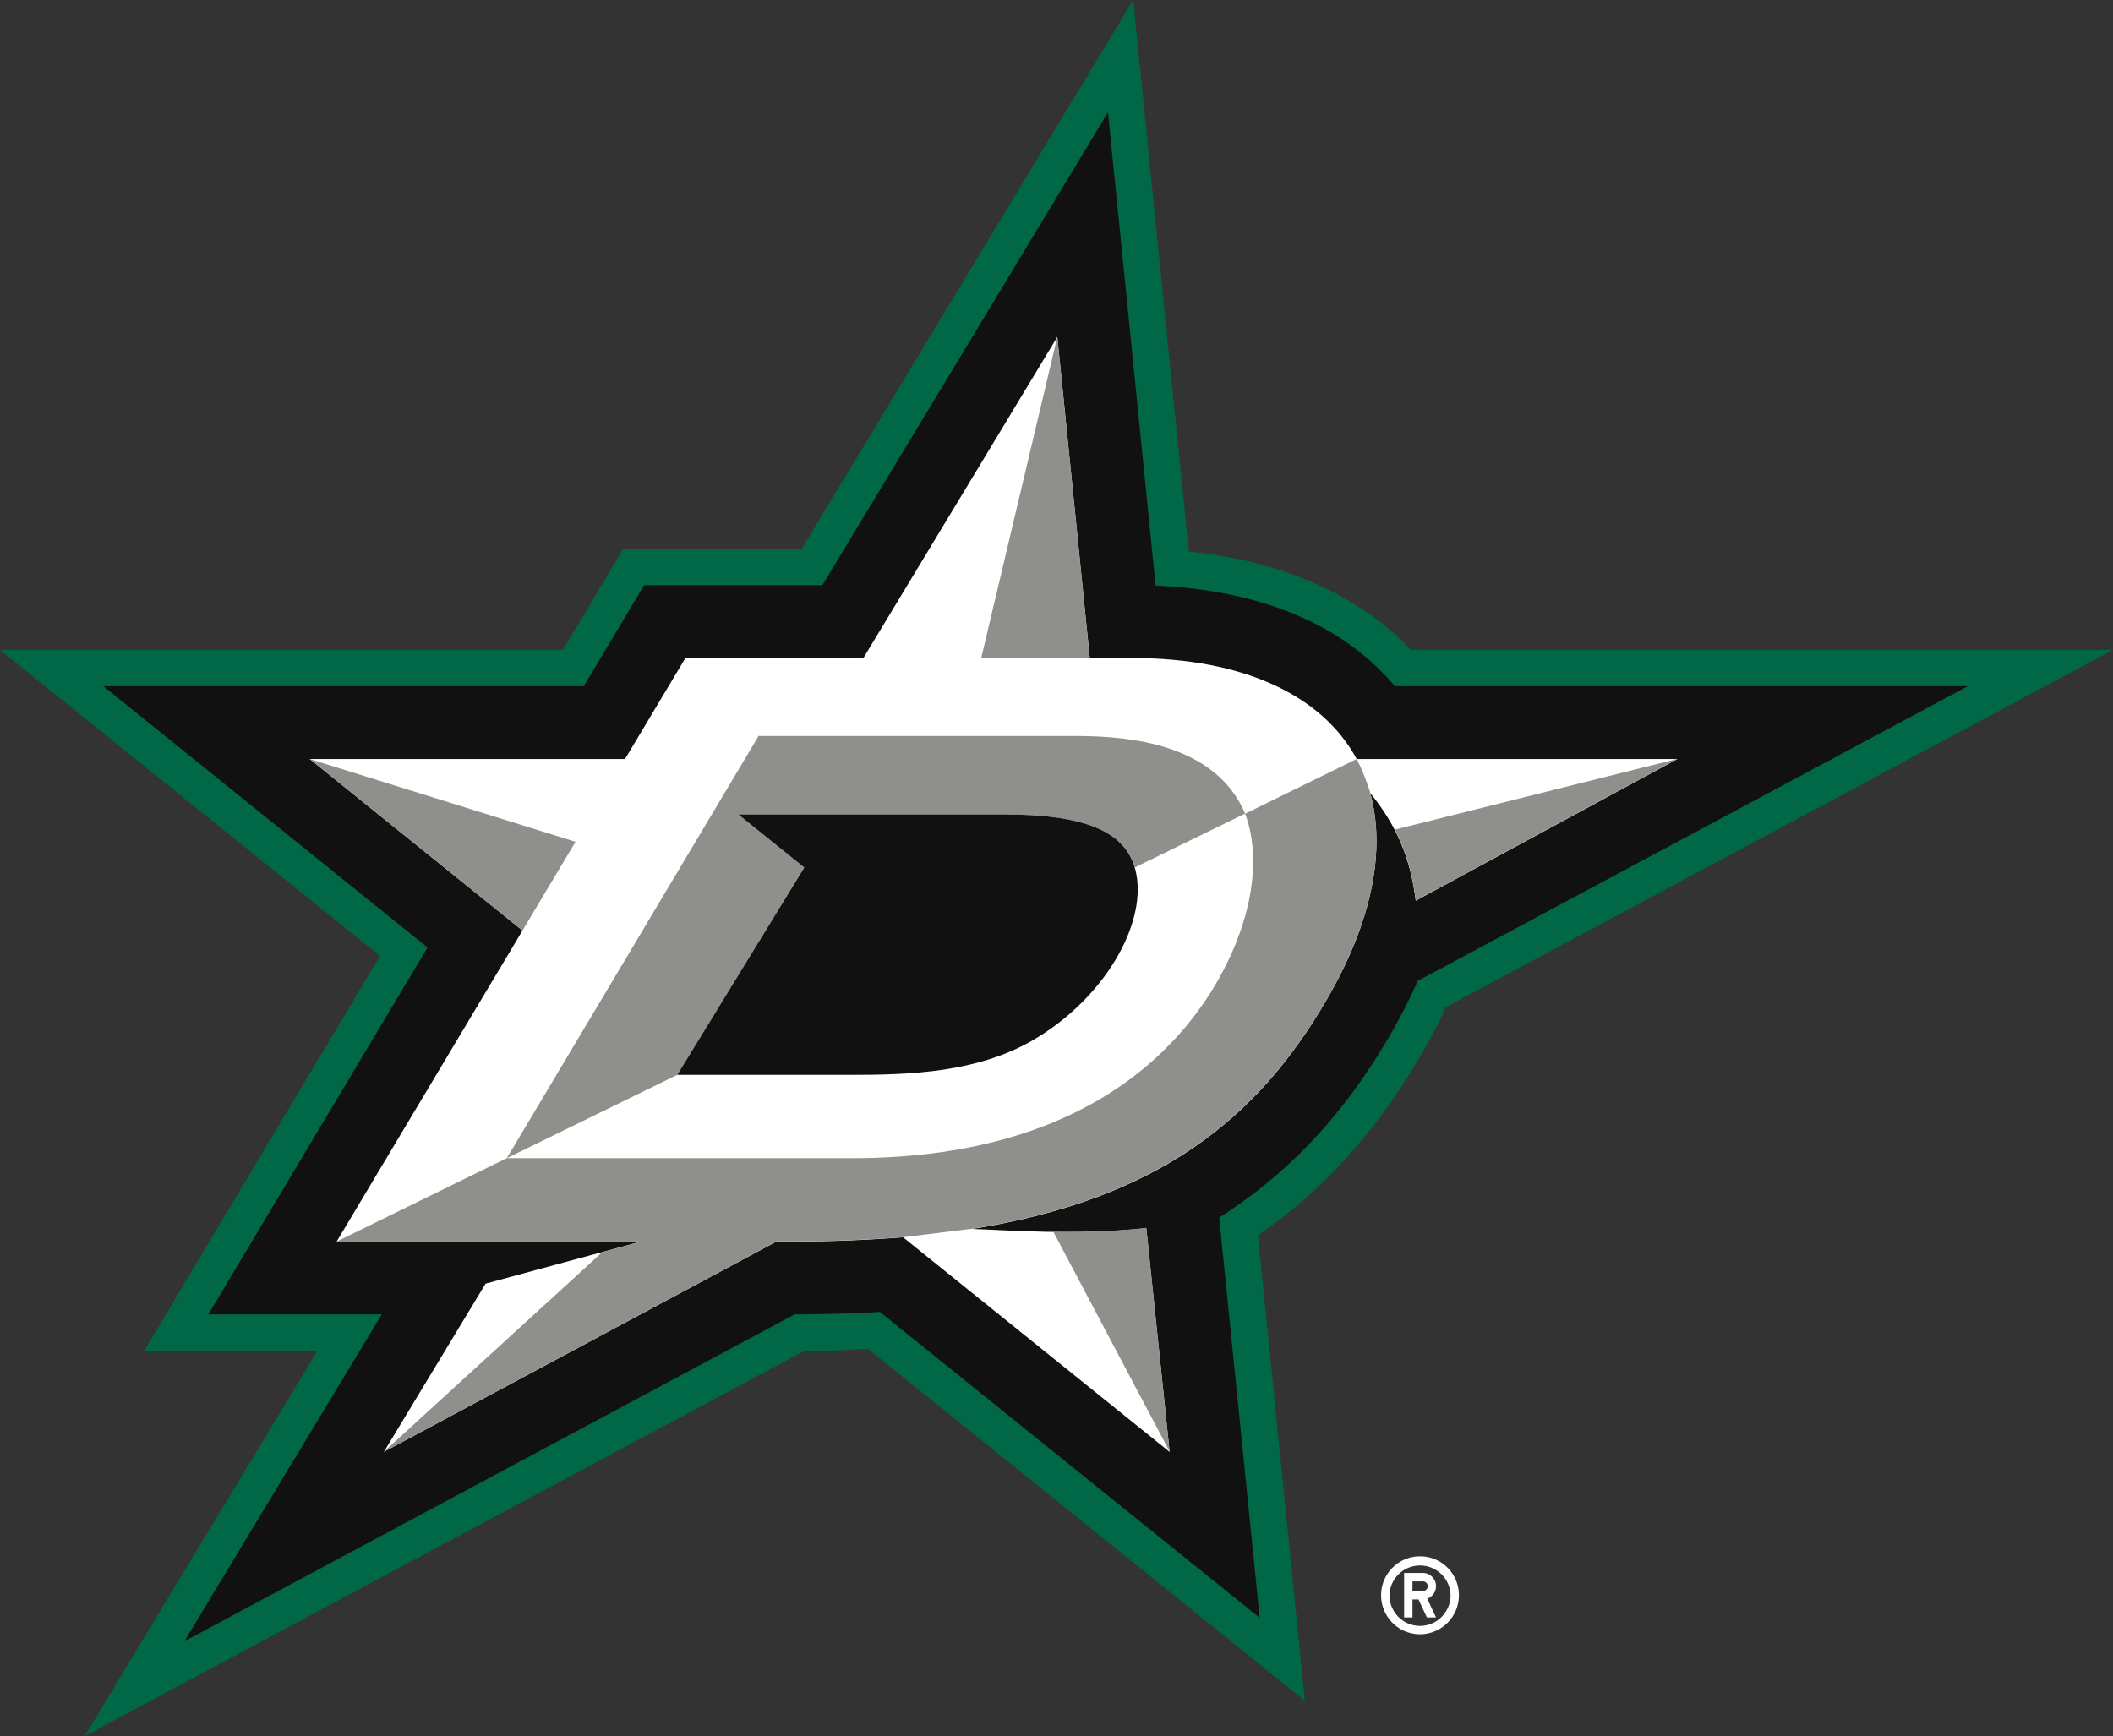
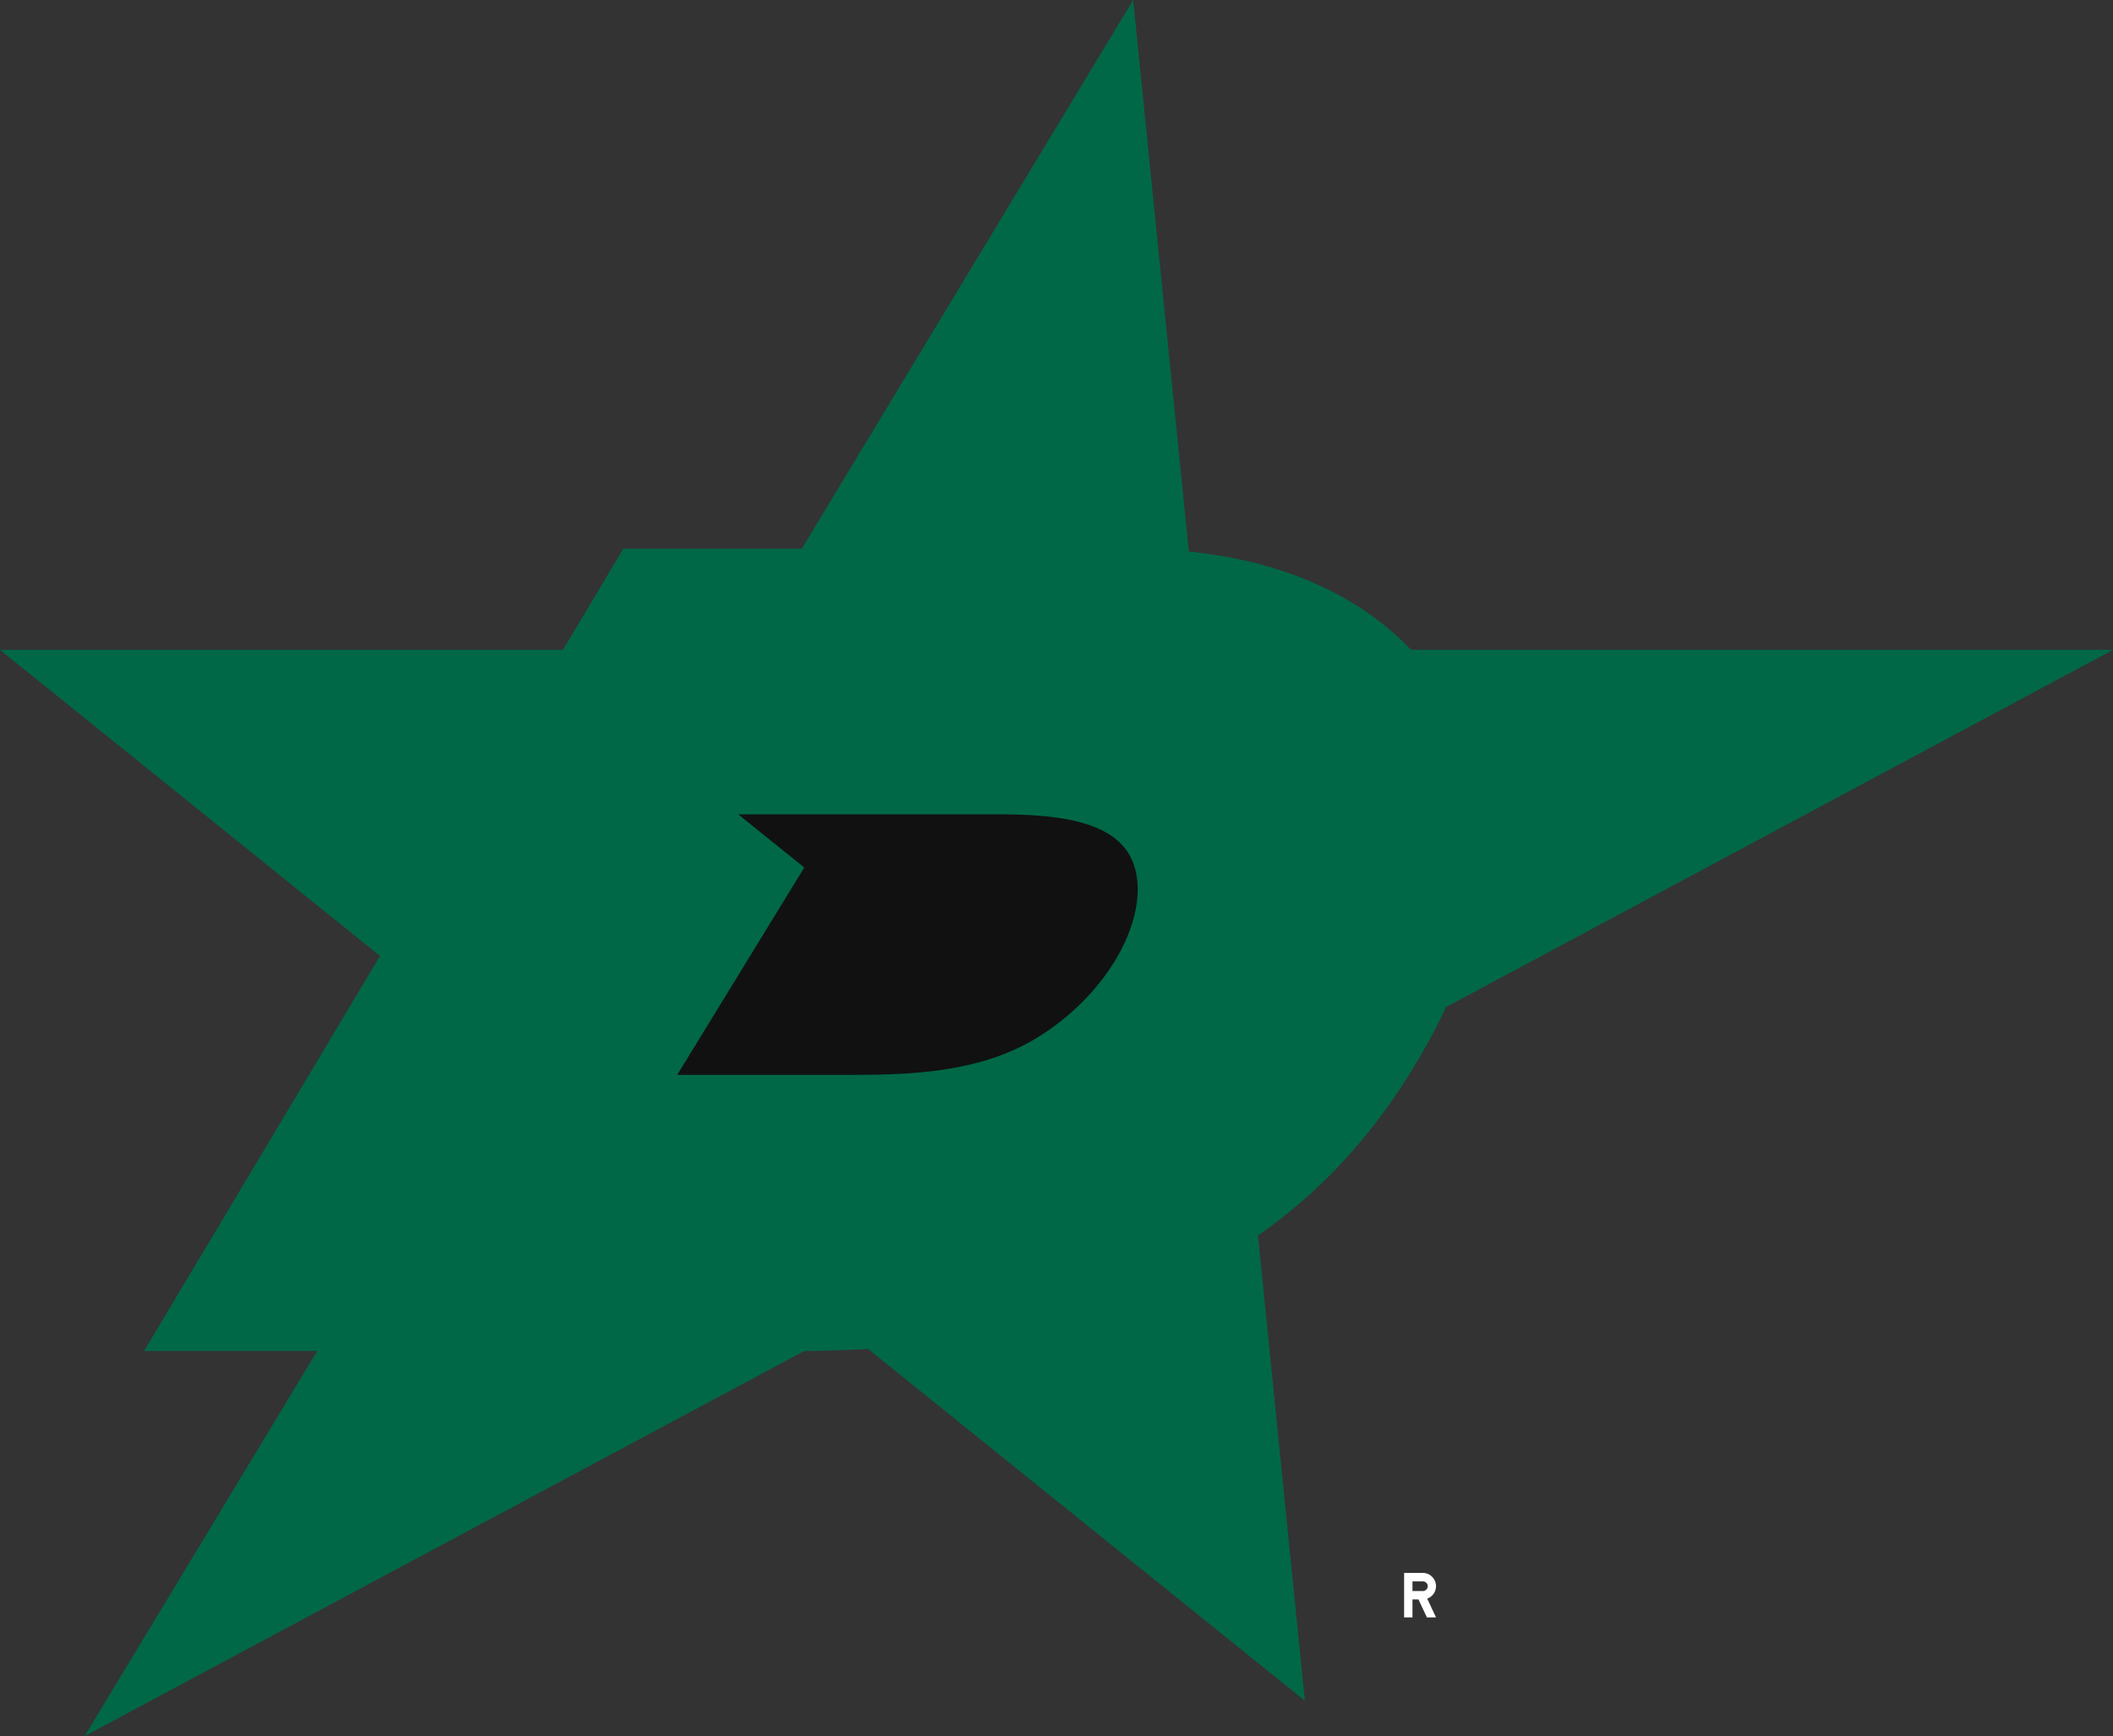
<svg xmlns="http://www.w3.org/2000/svg" viewBox="0 0 222.351 182.695">
  <rect x="0" y="0" width="222.351" height="182.695" fill="#333333" stroke="none" />
  <title>Dallas Stars light logo</title>
  <g fill="#FFF">
-     <path d="M153.52 167.874c0-2.272-1.826-4.1-4.087-4.1-2.272 0-4.1 1.84-4.1 4.1s1.828 4.1 4.1 4.1a4.103 4.103 0 0 0 4.088-4.1zm-7.307 0a3.216 3.216 0 0 1 6.43 0c0 1.77-1.44 3.22-3.21 3.22-1.78 0-3.22-1.45-3.22-3.22z" />
    <path d="M151.112 170.203l-.925-1.975a1.4 1.4 0 0 0 .925-1.313c0-.765-.628-1.393-1.382-1.393h-1.975v4.682h.88v-1.895h.627l.89 1.894h.96zm-1.382-2.774h-1.096v-1.017h1.096c.285 0 .514.228.514.514a.519.519 0 0 1-.514.502z" />
  </g>
  <path d="M33.388 142.16H15.164l24.824-41.563L0 68.385h59.24l6.348-10.642H84.37L119.244 0l5.858 58.04c9.82.993 17.837 4.533 23.386 10.345h73.866l-70.19 37.59a60.292 60.292 0 0 1-2.637 5.036c-4.636 8.005-10.277 14.228-17.15 19l4.933 48.963-45.96-37.02c-2.19.115-4.452.195-6.724.218l-75.72 40.524 24.482-40.535z" fill="#006847" />
-   <path d="M40.17 138.312H21.923l23.065-38.606L10.87 72.21h50.56l6.35-10.63h18.76l30.053-49.762 5.013 49.807c11.087.48 19.742 4.11 25.178 10.585h60.29l-57.88 31.012a59.266 59.266 0 0 1-3.027 5.88c-4.75 8.188-10.63 14.434-17.87 19.024l4.26 42.123-39.965-32.19c-2.9.17-5.903.25-8.963.25L19.4 172.716l20.77-34.403z" fill="#111" />
-   <path d="M176.518 79.872h-33.753c-3.597-6.646-11.83-10.63-23.648-10.63h-4.442l-3.414-33.788L90.858 69.24H72.13l-6.36 10.632H32.588L54.98 97.925 35.432 130.64h32.063l-16.397 4.44-10.7 17.7 41.312-22.13h1.713c4.168 0 8.016-.17 11.613-.445l28.044 22.586-2.455-23.544c-7.582.8-14.924.17-18.315.08 19.73-3.15 30.1-11.76 37.258-24.06 4.887-8.357 6.246-15.86 4.624-21.808 2.798 3.426 4.248 6.93 4.784 11.327l27.542-14.913z" fill="#FFF" />
-   <path d="M120.624 129.21l2.455 23.546-12.23-23.122c3.003.022 6.372-.035 9.774-.423m-9.363-93.767l-8.003 33.787h11.418l-3.414-33.787zm-50.697 53.14l-27.975-8.71 22.392 18.05 5.583-9.34zm17.117-2.888h27.77c8.004 0 12.777 1.484 13.976 5.584l11.6-5.665c-3.15-7.353-12.182-8.164-17.835-8.164H79.907l-.07-.022-26.512 44.452 17.938-8.77 13.37-21.83-6.952-5.585zm65.085-5.823l-11.738 5.755c.765 1.998 1.838 6.77-1.073 13.873-3.334 8.084-13.245 22.38-40.32 22.38h-36.31l-17.893 8.77h32.064l-4.122 1.118-22.974 21 41.312-22.13h1.713c4.168 0 8.016-.183 11.613-.445l7.274-.89c19.73-3.152 30.1-11.762 37.258-24.06 4.887-8.358 6.246-15.86 4.624-21.81.01.002-.57-1.894-1.427-3.56m4.008 7.432c1.188 2.272 1.895 4.693 2.204 7.456l27.53-14.9-29.734 7.445z" fill="#8F8F8C" />
  <path d="M105.438 85.695H77.68l6.954 5.595-13.37 21.82h18.394c6.132 0 13.21-.24 19.103-3.687 7.423-4.362 11.842-12.058 10.814-17.447-.868-4.636-5.675-6.28-14.136-6.28z" fill="#111" />
</svg>